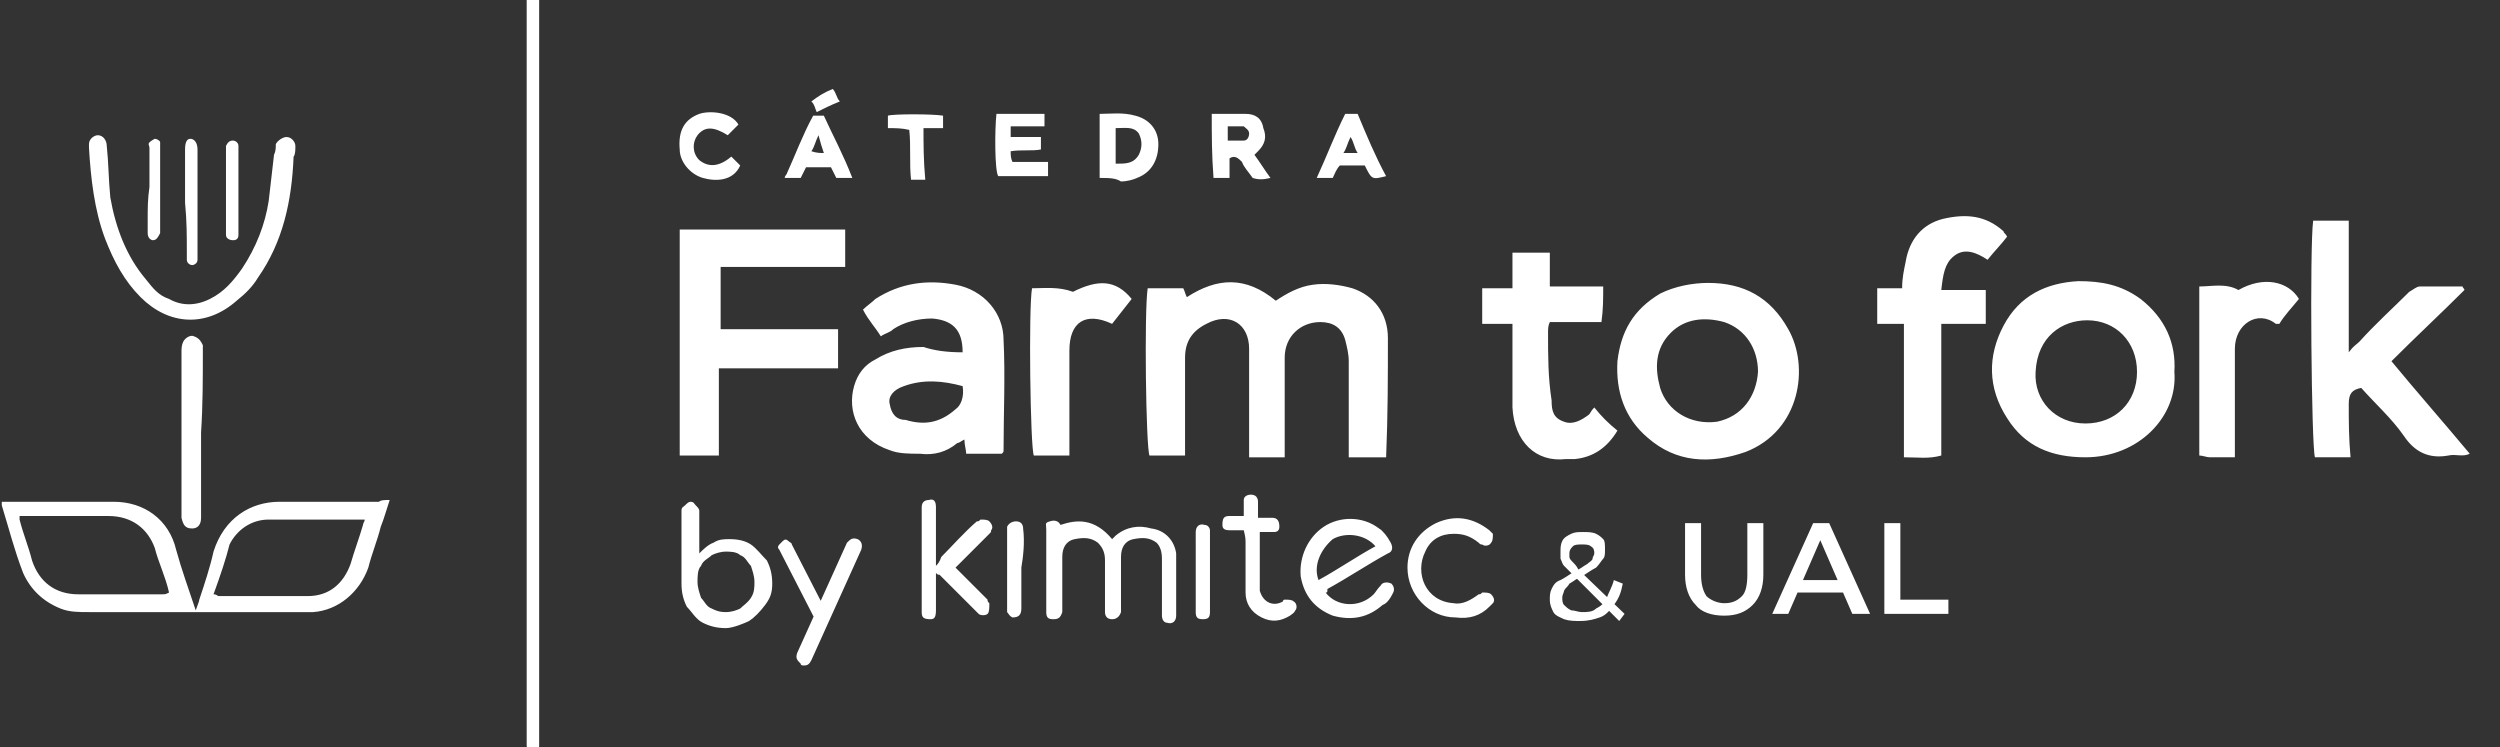
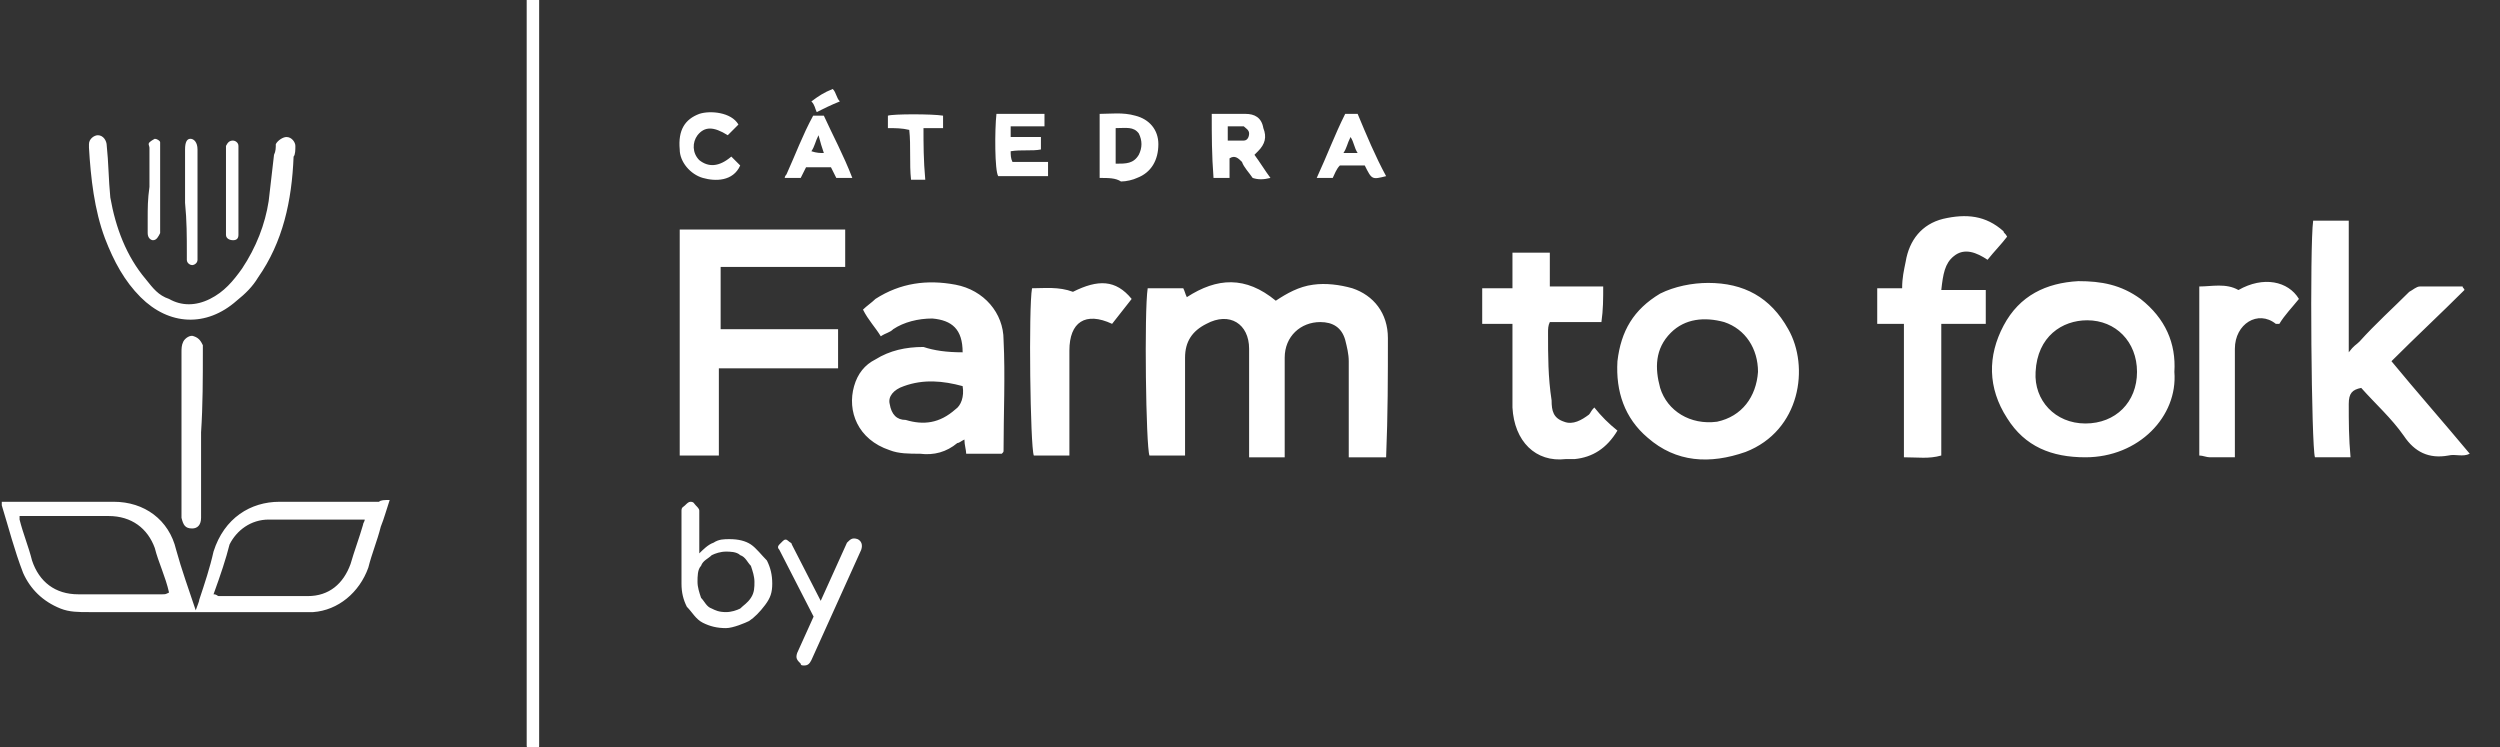
<svg xmlns="http://www.w3.org/2000/svg" version="1.1" id="Layer_1" x="0px" y="0px" viewBox="0 0 140.5 42" style="enable-background:new 0 0 140.5 42;" xml:space="preserve">
  <rect x="0" y="0" width="140.5" height="42" fill="#333333" stroke="none" />
  <style type="text/css">
	.st0{fill:#FFFFFF;}
</style>
-   <path class="st0" d="M21.9,28.1c-0.2,0.6-0.3,1-0.5,1.5c-0.2,0.8-0.5,1.5-0.7,2.3c-0.5,1.4-1.7,2.4-3.1,2.5c-0.2,0-0.5,0-0.6,0  c-4,0-8,0-12,0c-0.6,0-1.1,0-1.6-0.2c-1-0.4-1.7-1.1-2.1-2c-0.5-1.3-0.8-2.5-1.2-3.8c0,0,0-0.1,0-0.2c0.2,0,0.2,0,0.4,0  c2,0,3.9,0,5.9,0c1.7,0,3.1,1,3.5,2.7c0.3,1.1,0.7,2.2,1.1,3.4c0.1-0.3,0.2-0.5,0.2-0.6c0.3-0.9,0.6-1.8,0.8-2.7  c0.6-1.9,2.1-2.8,3.7-2.8c1.9,0,3.8,0,5.6,0C21.4,28.1,21.6,28.1,21.9,28.1z M1.1,29c0,0.1,0,0.2,0,0.2c0.2,0.8,0.5,1.5,0.7,2.3  c0.4,1.2,1.3,1.9,2.6,1.9c1.6,0,3.1,0,4.7,0c0.2,0,0.2,0,0.4-0.1c-0.2-0.9-0.6-1.7-0.8-2.5C8.3,29.7,7.4,29,6.1,29  c-1.6,0-3.1,0-4.7,0C1.4,29,1.3,29,1.1,29z M12,33.4c0.2,0,0.2,0.1,0.3,0.1c1.7,0,3.3,0,5,0c1.2,0,2-0.7,2.4-1.8  c0.2-0.7,0.5-1.5,0.7-2.2c0-0.1,0.1-0.2,0.1-0.3c-0.1,0-0.2,0-0.2,0c-1.7,0-3.5,0-5.2,0c-1,0-1.8,0.6-2.2,1.4  C12.7,31.4,12.4,32.3,12,33.4z M29.6,41.5c0,0.2,0,0.2,0,0.4s0.2,0.4,0.4,0.4s0.3-0.2,0.3-0.4s0-0.3,0-0.5c0-7,0-8.5,0-15.5  c0-10.3,0-15.2,0-25.5c0-0.2,0-0.3,0-0.5c-0.1-0.2-0.2-0.2-0.3-0.3S29.7-0.2,29.6,0c0,0.2,0,0.3,0,0.5c0,8.7,0,11.9,0,20.5  S29.6,32.9,29.6,41.5z M78,19c0-1.4-0.8-2.4-2-2.8c-0.7-0.2-1.5-0.3-2.2-0.2c-0.8,0.1-1.5,0.5-2.1,0.9c-1.7-1.4-3.3-1.3-5-0.2  c-0.1-0.2-0.1-0.3-0.2-0.5c-0.7,0-1.3,0-2,0c-0.2,1.3-0.1,8.9,0.1,9.4c0.6,0,1.3,0,2,0c0-0.3,0-0.6,0-0.8c0-1.6,0-3.1,0-4.7  c0-0.9,0.4-1.5,1.2-1.9c1.3-0.7,2.4,0,2.4,1.4c0,0.2,0,0.3,0,0.5c0,1.6,0,3.2,0,4.8c0,0.2,0,0.5,0,0.8c0.7,0,1.3,0,2,0  c0-0.2,0-0.5,0-0.7c0-1.7,0-3.2,0-4.9c0-1.2,0.9-2,2-2c0.7,0,1.2,0.3,1.4,1c0.1,0.4,0.2,0.8,0.2,1.2c0,1.6,0,3.1,0,4.7  c0,0.2,0,0.5,0,0.7c0.7,0,1.3,0,2.1,0C78,23.3,78,21.1,78,19z M38.2,12.9c0,4.2,0,8.4,0,12.7c0.7,0,1.4,0,2.2,0c0-1.7,0-3.2,0-4.9  c2.3,0,4.5,0,6.7,0c0-0.8,0-1.4,0-2.2c-2.2,0-4.4,0-6.6,0c0-1.2,0-2.3,0-3.5c2.4,0,4.7,0,7,0c0-0.7,0-1.4,0-2.1  C44.5,12.9,41.4,12.9,38.2,12.9z M54.1,19.8c0-1.3-0.6-1.8-1.7-1.9c-0.8,0-1.6,0.2-2.2,0.6c-0.2,0.2-0.4,0.2-0.7,0.4  c-0.3-0.5-0.7-0.9-1-1.5c0.2-0.2,0.5-0.4,0.7-0.6c1.4-0.9,2.9-1.1,4.5-0.8c1.6,0.3,2.7,1.6,2.7,3.1c0.1,2,0,4.2,0,6.2  c0,0.1,0,0.1-0.1,0.2c-0.6,0-1.3,0-2,0c0-0.2-0.1-0.5-0.1-0.8c-0.2,0.1-0.3,0.2-0.4,0.2c-0.6,0.5-1.3,0.7-2.1,0.6  c-0.6,0-1.2,0-1.7-0.2c-1.8-0.6-2.4-2.2-2-3.6c0.2-0.7,0.6-1.2,1.2-1.5c0.8-0.5,1.7-0.7,2.7-0.7C52.5,19.7,53.2,19.8,54.1,19.8z   M54.1,21.7c-1.1-0.3-2.2-0.4-3.3,0c-0.6,0.2-0.9,0.6-0.8,1c0.1,0.6,0.4,0.9,0.9,0.9c1,0.3,1.9,0.2,2.8-0.6  C54,22.8,54.2,22.3,54.1,21.7z M132,22.7c0-0.6,0.2-0.8,0.7-0.9c0.8,0.9,1.7,1.7,2.4,2.7c0.6,0.9,1.4,1.3,2.5,1.1  c0.4-0.1,0.8,0.1,1.2-0.1c-1.5-1.8-3-3.5-4.4-5.2c1.4-1.4,2.8-2.7,4.1-4c0-0.1-0.1-0.1-0.1-0.2c-0.8,0-1.6,0-2.4,0  c-0.2,0-0.4,0.2-0.6,0.3c-0.9,0.9-1.9,1.8-2.8,2.8c-0.2,0.2-0.3,0.2-0.6,0.6c0-0.9,0-1.8,0-2.6s0-1.6,0-2.4c0-0.8,0-1.7,0-2.4  c-0.8,0-1.4,0-2,0c-0.2,1.4-0.1,12.7,0.1,13.3c0.6,0,1.3,0,2,0C132,24.6,132,23.7,132,22.7z M96,15.9c2,0,3.5,0.8,4.5,2.6  c1.2,2.1,0.7,5.7-2.4,6.9c-2,0.7-3.9,0.6-5.5-0.8c-1.3-1.1-1.8-2.6-1.7-4.3c0.2-1.7,0.9-2.9,2.4-3.8C94.1,16.1,95.1,15.9,96,15.9z   M98.8,20.9c0-1.3-0.7-2.4-1.9-2.8c-1.1-0.3-2.2-0.2-3,0.6c-0.9,0.9-0.9,2-0.6,3.1c0.4,1.3,1.7,2.1,3.2,1.9  C97.9,23.4,98.7,22.3,98.8,20.9z M122.2,20.9c0.2,2.5-2,4.8-5,4.8c-1.9,0-3.4-0.6-4.4-2.2c-1.1-1.7-1.1-3.5-0.2-5.2s2.4-2.4,4.2-2.5  c1.3,0,2.4,0.2,3.5,1C121.7,17.9,122.3,19.3,122.2,20.9z M117.2,23.8c1.7,0,2.9-1.2,2.9-2.9c0-1.7-1.2-2.9-2.8-2.9  c-1.4,0-2.8,0.9-2.9,2.9C114.3,22.5,115.5,23.8,117.2,23.8z M16.6,8.2c0-0.2-0.2-0.5-0.5-0.5c-0.2,0-0.5,0.2-0.6,0.4  c0,0.2,0,0.4-0.1,0.6c-0.1,0.9-0.2,1.7-0.3,2.6c-0.2,1.3-0.7,2.6-1.5,3.8c-0.5,0.7-1,1.3-1.8,1.7s-1.6,0.4-2.3,0  c-0.6-0.2-0.9-0.6-1.3-1.1c-1.1-1.3-1.7-2.9-2-4.6c-0.1-1-0.1-2-0.2-2.9c0-0.3-0.2-0.6-0.5-0.6C5.3,7.6,5,7.8,5,8.1  c0,0.1,0,0.2,0,0.2c0.1,1.7,0.3,3.5,0.9,5.1c0.5,1.3,1.1,2.4,2,3.3c1.6,1.6,3.7,1.7,5.4,0.2c0.5-0.4,0.9-0.8,1.2-1.3  c1.4-2,1.9-4.3,2-6.8C16.6,8.7,16.6,8.4,16.6,8.2z M109.8,14.4c0.6-0.5,1.3-0.2,1.9,0.2c0.4-0.5,0.8-0.9,1.1-1.3  c-0.1-0.2-0.2-0.2-0.2-0.3c-1-0.9-2.1-1-3.4-0.7c-1.2,0.3-1.9,1.2-2.1,2.4c-0.1,0.5-0.2,0.9-0.2,1.5c-0.5,0-0.9,0-1.4,0  c0,0.7,0,1.3,0,2c0.5,0,0.9,0,1.5,0c0,2.5,0,5,0,7.5c0.8,0,1.4,0.1,2.1-0.1c0-0.9,0-1.7,0-2.5s0-1.7,0-2.4s0-1.7,0-2.5  c0.9,0,1.7,0,2.5,0c0-0.7,0-1.3,0-1.9c-0.9,0-1.7,0-2.5,0C109.2,15.4,109.3,14.8,109.8,14.4z M90.1,16.1c-1,0-2,0-3,0  c0-0.7,0-1.3,0-1.9c-0.7,0-1.3,0-2.1,0c0,0.6,0,1.3,0,2c-0.6,0-1.1,0-1.7,0c0,0.6,0,1.3,0,2c0.6,0,1.1,0,1.7,0c0,0.3,0,0.6,0,0.8  c0,1.3,0,2.6,0,3.9c0.1,1.9,1.3,3.1,3,2.9c0.2,0,0.3,0,0.5,0c1-0.1,1.8-0.6,2.4-1.6c-0.5-0.4-0.9-0.8-1.3-1.3  c-0.2,0.2-0.2,0.3-0.3,0.4c-0.4,0.3-0.9,0.6-1.4,0.4c-0.6-0.2-0.7-0.6-0.7-1.2C87,21.2,87,20,87,18.7c0-0.2,0-0.4,0.1-0.6  c1,0,2,0,2.9,0C90.1,17.4,90.1,16.8,90.1,16.1z M60.3,16.4c-0.8-0.3-1.6-0.2-2.3-0.2c-0.2,1.1-0.1,8.9,0.1,9.4c0.6,0,1.3,0,2,0  c0-0.3,0-0.6,0-0.8c0-1.7,0-3.4,0-5.1c0-1.6,0.9-2.2,2.4-1.5c0.4-0.5,0.7-0.9,1.1-1.4C62.7,15.7,61.7,15.7,60.3,16.4z M123.6,25.6  c0.2,0,0.4,0.1,0.6,0.1c0.5,0,0.9,0,1.4,0c0-0.3,0-0.6,0-0.9c0-1.7,0-3.5,0-5.2c0-1.4,1.3-2.2,2.3-1.4c0,0,0.1,0,0.2,0  c0.3-0.5,0.7-0.9,1.1-1.4c-0.6-1-2-1.3-3.4-0.5c-0.7-0.4-1.5-0.2-2.2-0.2C123.6,19.4,123.6,22.4,123.6,25.6z M11.4,19.8  c0-0.2,0-0.2,0-0.4c-0.1-0.2-0.2-0.4-0.5-0.5c-0.2-0.1-0.5,0.1-0.6,0.3c-0.1,0.2-0.1,0.4-0.1,0.6c0,3,0,6.1,0,9c0,0.1,0,0.2,0,0.3  c0.1,0.4,0.2,0.6,0.6,0.6c0.3,0,0.5-0.2,0.5-0.6c0-0.1,0-0.2,0-0.2c0-1.5,0-3.1,0-4.6C11.4,22.8,11.4,21.2,11.4,19.8z M68.1,6.4  c0.6,0,1.3,0,1.9,0c0.5,0,0.9,0.2,1,0.8c0.2,0.5,0.1,0.9-0.3,1.3c-0.1,0.1-0.2,0.2-0.2,0.2c0.3,0.4,0.6,0.9,0.9,1.3  c-0.4,0.1-0.7,0.1-1,0c-0.2-0.3-0.5-0.6-0.6-0.9c-0.2-0.2-0.4-0.4-0.7-0.2c0,0.3,0,0.7,0,1.1c-0.3,0-0.6,0-0.9,0  C68.1,8.7,68.1,7.6,68.1,6.4z M69,7.9c0.3,0,0.6,0,0.9,0c0.2,0,0.3-0.2,0.3-0.4c0-0.2-0.2-0.3-0.3-0.4c-0.3,0-0.6,0-0.9,0  C69,7.4,69,7.6,69,7.9z M61.8,10c0-1.3,0-2.4,0-3.6c0.6,0,1.3-0.1,2,0.1c0.8,0.2,1.3,0.8,1.3,1.6c0,0.9-0.4,1.6-1.2,1.9  c-0.2,0.1-0.6,0.2-0.9,0.2C62.7,10,62.3,10,61.8,10z M62.7,7.2c0,0.7,0,1.4,0,2c0.6,0,1,0,1.3-0.5c0.2-0.4,0.2-0.8,0-1.2  C63.7,7.1,63.3,7.2,62.7,7.2z M56.8,8.5c0.6-0.1,1.2,0,1.7-0.1c0-0.2,0-0.5,0-0.7c-0.6,0-1.2,0-1.7,0c0-0.2,0-0.4,0-0.6  c0.6,0,1.3,0,1.9,0c0-0.3,0-0.5,0-0.7c-0.9,0-1.8,0-2.7,0c-0.1,0.9-0.1,3.2,0.1,3.5c0.9,0,1.8,0,2.8,0c0-0.2,0-0.5,0-0.8  c-0.6,0-1.3,0-2,0C56.8,8.9,56.8,8.7,56.8,8.5z M74.9,10c-0.3,0-0.6,0-0.9,0c0.6-1.3,1-2.4,1.6-3.6c0.2,0,0.4,0,0.7,0  c0.5,1.2,1,2.4,1.6,3.5c-0.8,0.2-0.8,0.2-1.2-0.6c-0.5,0-0.9,0-1.4,0C75.1,9.5,75,9.8,74.9,10z M76.3,8.6c-0.2-0.3-0.2-0.6-0.4-0.9  c-0.2,0.4-0.2,0.6-0.4,0.9C75.8,8.6,76,8.6,76.3,8.6z M47.9,10c-0.3,0-0.6,0-0.9,0c-0.1-0.2-0.2-0.4-0.3-0.6c-0.5,0-0.9,0-1.4,0  C45.2,9.6,45.1,9.8,45,10c-0.2,0-0.6,0-0.9,0c0-0.1,0.1-0.2,0.1-0.2c0.5-1.1,0.9-2.2,1.5-3.3c0.2,0,0.4,0,0.6,0  C46.8,7.6,47.4,8.7,47.9,10z M46.3,8.6c-0.1-0.3-0.2-0.6-0.3-1c-0.2,0.4-0.2,0.6-0.4,0.9C45.9,8.6,46.1,8.6,46.3,8.6z M41.5,7  c-0.4-0.7-1.6-0.8-2.2-0.6c-0.8,0.3-1.2,0.9-1.1,2c0,0.7,0.6,1.4,1.3,1.6s1.7,0.2,2.1-0.7c-0.2-0.2-0.3-0.3-0.5-0.5  c-0.7,0.6-1.3,0.6-1.8,0.2c-0.4-0.4-0.4-1-0.1-1.4c0.4-0.5,0.9-0.5,1.7,0C41.2,7.3,41.3,7.2,41.5,7z M10.5,14.2c0,0.2,0,0.2,0,0.4  s0.2,0.3,0.3,0.3s0.3-0.1,0.3-0.3c0-0.1,0-0.2,0-0.2c0-2,0-4,0-6c0-0.4-0.2-0.6-0.4-0.6S10.4,8,10.4,8.4c0,1,0,2,0,3  C10.5,12.4,10.5,13.3,10.5,14.2z M51.9,7.2c0.4,0,0.7,0,1.1,0c0-0.3,0-0.5,0-0.7c-0.6-0.1-2.8-0.1-3.1,0c0,0.2,0,0.4,0,0.7  c0.4,0,0.8,0,1.2,0.1c0.1,0.9,0,1.9,0.1,2.8c0.3,0,0.5,0,0.8,0C51.9,9,51.9,8.1,51.9,7.2z M12.7,12.8c0,0.2,0,0.2,0,0.4  s0.2,0.3,0.4,0.3s0.3-0.1,0.3-0.3c0-0.1,0-0.2,0-0.3c0-1.5,0-3,0-4.4c0-0.1,0-0.2,0-0.3c0-0.2-0.2-0.3-0.3-0.3  c-0.2,0-0.3,0.1-0.4,0.3c0,0.1,0,0.2,0,0.3c0,0.7,0,1.5,0,2.2S12.7,12.1,12.7,12.8z M8.3,12.3c0,0.2,0,0.5,0,0.8s0.2,0.4,0.3,0.4  c0.2,0,0.3-0.2,0.4-0.4C9,13,9,13,9,12.9c0-1.5,0-3.1,0-4.6c0,0,0-0.2,0-0.3c0-0.1-0.2-0.2-0.3-0.2c0,0-0.2,0.1-0.3,0.2  c-0.1,0.1,0,0.2,0,0.3c0,0.7,0,1.5,0,2.2C8.3,11.2,8.3,11.7,8.3,12.3z M45.6,5.7c0.2,0.2,0.2,0.4,0.3,0.6c0.4-0.2,0.8-0.4,1.3-0.6  C47,5.5,47,5.2,46.8,5C46.3,5.2,46,5.4,45.6,5.7z M40.8,35.3c-0.5,0-0.9-0.1-1.3-0.3c-0.4-0.2-0.6-0.6-0.9-0.9  c-0.2-0.4-0.3-0.8-0.3-1.3v-4.1c0-0.2,0.1-0.2,0.2-0.3c0.1-0.1,0.2-0.2,0.3-0.2c0.2,0,0.2,0.1,0.3,0.2s0.2,0.2,0.2,0.3v2.4  c0.2-0.2,0.5-0.5,0.8-0.6c0.3-0.2,0.6-0.2,0.9-0.2c0.5,0,0.9,0.1,1.2,0.3c0.3,0.2,0.6,0.6,0.9,0.9c0.2,0.4,0.3,0.8,0.3,1.3  S43.3,33.6,43,34s-0.6,0.7-0.9,0.9C41.9,35,41.2,35.3,40.8,35.3z M40.8,34.4c0.3,0,0.6-0.1,0.8-0.2c0.2-0.2,0.4-0.3,0.6-0.6  c0.2-0.3,0.2-0.6,0.2-0.9c0-0.3-0.1-0.6-0.2-0.9c-0.2-0.2-0.3-0.5-0.6-0.6C41.4,31,41,31,40.8,31c-0.3,0-0.6,0.1-0.8,0.2  c-0.2,0.2-0.5,0.3-0.6,0.6c-0.2,0.2-0.2,0.6-0.2,0.9s0.1,0.6,0.2,0.9c0.2,0.2,0.3,0.5,0.6,0.6C40.2,34.3,40.4,34.4,40.8,34.4z   M46.3,35c-0.1,0.1-0.2,0.1-0.3,0c-0.1,0-0.2-0.1-0.2-0.2l-2-3.9c-0.1-0.1-0.1-0.2,0-0.3c0.1-0.1,0.2-0.2,0.2-0.2  c0.1-0.1,0.2-0.1,0.3,0s0.2,0.1,0.2,0.2l2,3.9c0.1,0.1,0.1,0.2,0.1,0.3S46.4,34.9,46.3,35z M45.2,37.4c-0.1,0-0.2,0-0.2-0.1  c-0.2-0.2-0.3-0.3-0.2-0.6l2.8-6.2c0.2-0.2,0.3-0.3,0.6-0.2c0.2,0.1,0.3,0.3,0.2,0.6l-2.8,6.2C45.5,37.3,45.4,37.4,45.2,37.4z" />
-   <path class="st0" d="M59.6,29.5c-0.1-0.2-0.3-0.3-0.6-0.2s-0.2,0.1-0.2,0.5c0,1.6,0,3.1,0,4.6c0,0.3,0.1,0.4,0.4,0.4  c0.3,0,0.4-0.1,0.5-0.4c0-0.1,0-0.1,0-0.2c0-0.9,0-2,0-2.9c0-0.5,0.2-0.9,0.7-1c0.5-0.1,0.9-0.1,1.3,0.2c0.3,0.3,0.4,0.6,0.4,1  c0,0.9,0,2,0,2.9c0,0.2,0.1,0.4,0.4,0.4c0.2,0,0.4-0.1,0.5-0.4c0-0.1,0-0.1,0-0.2c0-0.9,0-2,0-2.9c0-0.5,0.2-0.9,0.7-1  c0.5-0.1,0.9-0.1,1.3,0.2c0.2,0.2,0.3,0.5,0.3,0.9c0,0.6,0,1.3,0,2c0,0.4,0,0.8,0,1.2c0,0.2,0.1,0.4,0.3,0.4  c0.3,0.1,0.5-0.1,0.5-0.4c0-1.1,0-2.2,0-3.3c0-0.1,0-0.1,0-0.2c-0.1-0.7-0.6-1.3-1.4-1.4c-0.7-0.2-1.4-0.1-2,0.4  c-0.1,0.1-0.1,0.1-0.2,0.2C61.5,29.1,60.5,29.2,59.6,29.5C59.7,29.6,59.6,29.5,59.6,29.5z M74.5,33.3c0.6,0.8,1.9,0.9,2.7,0.1  c0.1-0.1,0.2-0.3,0.4-0.5c0.1-0.2,0.4-0.2,0.6-0.1c0.1,0.1,0.2,0.3,0.1,0.5c-0.1,0.2-0.3,0.6-0.6,0.7c-0.8,0.7-1.7,0.9-2.8,0.6  c-1-0.4-1.6-1.1-1.8-2.2c-0.1-1.1,0.4-2.2,1.3-2.8c0.9-0.6,2.2-0.6,3.1,0.1c0.2,0.1,0.5,0.5,0.6,0.7c0.2,0.3,0.2,0.6-0.1,0.7  c-1.1,0.6-2.3,1.4-3.4,2C74.6,33.3,74.6,33.3,74.5,33.3z M74.1,32.6c1.1-0.6,2.1-1.3,3.2-1.9c-0.6-0.7-1.7-0.8-2.4-0.4  C74.2,30.9,73.8,31.8,74.1,32.6z M52.6,31.8c0-0.1,0-0.3,0-0.5c0-0.9,0-1.8,0-2.8c0-0.3-0.1-0.5-0.4-0.4c-0.2,0-0.4,0.1-0.4,0.4  c0,2,0,3.9,0,5.9c0,0.3,0.1,0.4,0.5,0.4c0.2,0,0.3-0.1,0.3-0.5c0-0.6,0-1.2,0-1.8c0-0.1,0-0.1,0-0.3c0.1,0.1,0.1,0.1,0.2,0.1  c0.7,0.7,1.4,1.4,2.1,2.1c0.1,0.1,0.1,0.1,0.1,0.1c0.1,0.1,0.4,0.1,0.5,0c0.1-0.1,0.1-0.3,0.1-0.6c-0.1-0.1-0.1-0.1-0.1-0.2  c-0.6-0.6-1.1-1.1-1.6-1.6c-0.1-0.1-0.1-0.1-0.2-0.2c0.1-0.1,0.2-0.2,0.3-0.3c0.6-0.6,1.1-1.1,1.6-1.6c0.1-0.1,0.1-0.1,0.1-0.2  c0.1-0.1,0.1-0.3-0.1-0.5c-0.1-0.1-0.3-0.1-0.5-0.1c-0.1,0.1-0.1,0.1-0.2,0.1c-0.7,0.6-1.4,1.4-2,2C52.8,31.6,52.7,31.7,52.6,31.8  L52.6,31.8z M83.7,34.1c0.1-0.1,0.1-0.1,0.2-0.2c0.1-0.1,0.1-0.3-0.1-0.5c-0.1-0.1-0.3-0.1-0.5-0.1c-0.1,0.1-0.1,0.1-0.2,0.1  c-0.4,0.3-0.9,0.6-1.4,0.5c-1.6-0.1-2.2-1.7-1.6-2.9c0.3-0.7,0.9-1,1.6-1c0.5,0,0.9,0.1,1.4,0.5c0.1,0.1,0.1,0.1,0.2,0.1  c0.1,0.1,0.4,0.1,0.5-0.1c0.1-0.1,0.1-0.3,0.1-0.5c-0.1-0.1-0.1-0.1-0.2-0.2c-0.9-0.7-1.9-0.9-3-0.4c-1,0.5-1.6,1.4-1.6,2.5  c0,1.5,1.2,2.8,2.7,2.8C82.6,34.8,83.2,34.6,83.7,34.1z M70,30.5c0,0.9,0,1.8,0,2.8c0,0.6,0.3,1.1,0.9,1.4c0.6,0.3,1.1,0.2,1.6-0.1  c0.1-0.1,0.2-0.1,0.3-0.3c0.1-0.1,0.1-0.4-0.1-0.5c-0.1-0.1-0.3-0.1-0.5-0.1c-0.1,0-0.1,0.1-0.1,0.1c-0.5,0.3-1.1,0.1-1.3-0.6  c0-0.1,0-0.1,0-0.3c0-0.9,0-1.7,0-2.7c0-0.1,0-0.1,0-0.3c0.3,0,0.6,0,0.8,0s0.3-0.1,0.3-0.3c0-0.3-0.1-0.5-0.4-0.5  c-0.2,0-0.5,0-0.8,0c0-0.1,0-0.3,0-0.4c0-0.1,0-0.3,0-0.5c0-0.2-0.1-0.4-0.4-0.4c-0.2,0-0.4,0.1-0.4,0.3c0,0.1,0,0.3,0,0.5  c0,0.1,0,0.2,0,0.4c-0.3,0-0.6,0-0.8,0c-0.3,0-0.4,0.1-0.4,0.5c0,0.2,0.1,0.3,0.4,0.3c0.2,0,0.5,0,0.8,0C70,30.2,70,30.3,70,30.5z   M57.5,29.7c0-0.2-0.1-0.4-0.4-0.4c-0.2,0-0.4,0.1-0.5,0.3c0,0.1,0,0.1,0,0.2c0,1.4,0,2.9,0,4.3c0,0.1,0,0.2,0,0.3  c0.1,0.1,0.1,0.2,0.3,0.3c0.3,0,0.5-0.1,0.5-0.5c0-0.8,0-1.6,0-2.3C57.5,31.3,57.6,30.5,57.5,29.7z M67.2,32c0,0.8,0,1.6,0,2.4  c0,0.3,0.1,0.4,0.4,0.4c0.3,0,0.4-0.1,0.4-0.4c0-0.1,0-0.1,0-0.1c0-1.5,0-2.9,0-4.4c0-0.1,0-0.1,0-0.1c0-0.1-0.1-0.3-0.3-0.3  c-0.3-0.1-0.5,0.1-0.5,0.4C67.2,30.5,67.2,31.3,67.2,32L67.2,32z M88.8,34.9c-0.3,0-0.6,0-0.9-0.1c-0.2-0.1-0.5-0.2-0.6-0.4  c-0.1-0.2-0.2-0.4-0.2-0.7c0-0.2,0-0.4,0.1-0.6s0.2-0.4,0.5-0.5c0.2-0.1,0.5-0.3,0.8-0.5c0.3-0.1,0.5-0.3,0.7-0.4  c0.1-0.1,0.3-0.2,0.3-0.3c0-0.1,0.1-0.2,0.1-0.3c0-0.1,0-0.3-0.2-0.4c-0.1-0.1-0.3-0.1-0.5-0.1c-0.2,0-0.4,0-0.5,0.1  c-0.1,0.1-0.2,0.2-0.2,0.4c0,0.1,0,0.2,0,0.2c0,0.1,0.1,0.2,0.2,0.3c0.1,0.1,0.2,0.2,0.3,0.4l2.6,2.5L91,34.9l-2.7-2.7  c-0.1-0.1-0.3-0.3-0.4-0.4s-0.1-0.2-0.2-0.4c0-0.1,0-0.2,0-0.4c0-0.2,0-0.4,0.1-0.6s0.3-0.3,0.5-0.4s0.4-0.1,0.7-0.1  c0.2,0,0.5,0,0.7,0.1s0.3,0.2,0.4,0.3s0.1,0.3,0.1,0.6c0,0.2,0,0.4-0.1,0.5s-0.2,0.3-0.4,0.5c-0.2,0.1-0.5,0.3-0.8,0.5  c-0.3,0.1-0.5,0.3-0.7,0.4C88.1,33,88,33,87.9,33.2c0,0.1-0.1,0.2-0.1,0.4c0,0.1,0,0.3,0.1,0.4s0.2,0.2,0.4,0.3  c0.2,0,0.4,0.1,0.6,0.1c0.3,0,0.6,0,0.8-0.2c0.2-0.1,0.5-0.3,0.6-0.6c0.1-0.3,0.3-0.6,0.4-1l0.5,0.2c-0.1,0.5-0.2,0.8-0.5,1.2  s-0.5,0.6-0.8,0.7C89.6,34.8,89.3,34.9,88.8,34.9z M96.9,34.6c-0.7,0-1.3-0.2-1.6-0.6c-0.4-0.4-0.6-1-0.6-1.7v-2.9h0.9v2.9  c0,0.5,0.1,0.9,0.3,1.2c0.2,0.2,0.6,0.4,1,0.4c0.4,0,0.7-0.1,1-0.4c0.2-0.2,0.3-0.6,0.3-1.2v-2.9h0.9v2.9c0,0.7-0.2,1.3-0.6,1.7  C98.1,34.4,97.6,34.6,96.9,34.6z M99.6,34.5l2.3-5.1h0.9l2.3,5.1h-1l-2-4.6h0.4l-2,4.6C100.7,34.5,99.6,34.5,99.6,34.5z M100.7,33.3  l0.3-0.7h2.8l0.3,0.7H100.7z M105.9,34.5v-5.1h0.9v4.3h2.7v0.8H105.9z" />
+   <path class="st0" d="M21.9,28.1c-0.2,0.6-0.3,1-0.5,1.5c-0.2,0.8-0.5,1.5-0.7,2.3c-0.5,1.4-1.7,2.4-3.1,2.5c-0.2,0-0.5,0-0.6,0  c-4,0-8,0-12,0c-0.6,0-1.1,0-1.6-0.2c-1-0.4-1.7-1.1-2.1-2c-0.5-1.3-0.8-2.5-1.2-3.8c0,0,0-0.1,0-0.2c0.2,0,0.2,0,0.4,0  c2,0,3.9,0,5.9,0c1.7,0,3.1,1,3.5,2.7c0.3,1.1,0.7,2.2,1.1,3.4c0.1-0.3,0.2-0.5,0.2-0.6c0.3-0.9,0.6-1.8,0.8-2.7  c0.6-1.9,2.1-2.8,3.7-2.8c1.9,0,3.8,0,5.6,0C21.4,28.1,21.6,28.1,21.9,28.1z M1.1,29c0,0.1,0,0.2,0,0.2c0.2,0.8,0.5,1.5,0.7,2.3  c0.4,1.2,1.3,1.9,2.6,1.9c1.6,0,3.1,0,4.7,0c0.2,0,0.2,0,0.4-0.1c-0.2-0.9-0.6-1.7-0.8-2.5C8.3,29.7,7.4,29,6.1,29  c-1.6,0-3.1,0-4.7,0C1.4,29,1.3,29,1.1,29z M12,33.4c0.2,0,0.2,0.1,0.3,0.1c1.7,0,3.3,0,5,0c1.2,0,2-0.7,2.4-1.8  c0.2-0.7,0.5-1.5,0.7-2.2c0-0.1,0.1-0.2,0.1-0.3c-0.1,0-0.2,0-0.2,0c-1.7,0-3.5,0-5.2,0c-1,0-1.8,0.6-2.2,1.4  C12.7,31.4,12.4,32.3,12,33.4z M29.6,41.5c0,0.2,0,0.2,0,0.4s0.2,0.4,0.4,0.4s0.3-0.2,0.3-0.4s0-0.3,0-0.5c0-7,0-8.5,0-15.5  c0-10.3,0-15.2,0-25.5c0-0.2,0-0.3,0-0.5c-0.1-0.2-0.2-0.2-0.3-0.3S29.7-0.2,29.6,0c0,0.2,0,0.3,0,0.5c0,8.7,0,11.9,0,20.5  S29.6,32.9,29.6,41.5z M78,19c0-1.4-0.8-2.4-2-2.8c-0.7-0.2-1.5-0.3-2.2-0.2c-0.8,0.1-1.5,0.5-2.1,0.9c-1.7-1.4-3.3-1.3-5-0.2  c-0.1-0.2-0.1-0.3-0.2-0.5c-0.7,0-1.3,0-2,0c-0.2,1.3-0.1,8.9,0.1,9.4c0.6,0,1.3,0,2,0c0-0.3,0-0.6,0-0.8c0-1.6,0-3.1,0-4.7  c0-0.9,0.4-1.5,1.2-1.9c1.3-0.7,2.4,0,2.4,1.4c0,0.2,0,0.3,0,0.5c0,1.6,0,3.2,0,4.8c0,0.2,0,0.5,0,0.8c0.7,0,1.3,0,2,0  c0-0.2,0-0.5,0-0.7c0-1.7,0-3.2,0-4.9c0-1.2,0.9-2,2-2c0.7,0,1.2,0.3,1.4,1c0.1,0.4,0.2,0.8,0.2,1.2c0,1.6,0,3.1,0,4.7  c0,0.2,0,0.5,0,0.7c0.7,0,1.3,0,2.1,0C78,23.3,78,21.1,78,19z M38.2,12.9c0,4.2,0,8.4,0,12.7c0.7,0,1.4,0,2.2,0c0-1.7,0-3.2,0-4.9  c2.3,0,4.5,0,6.7,0c0-0.8,0-1.4,0-2.2c-2.2,0-4.4,0-6.6,0c0-1.2,0-2.3,0-3.5c2.4,0,4.7,0,7,0c0-0.7,0-1.4,0-2.1  C44.5,12.9,41.4,12.9,38.2,12.9z M54.1,19.8c0-1.3-0.6-1.8-1.7-1.9c-0.8,0-1.6,0.2-2.2,0.6c-0.2,0.2-0.4,0.2-0.7,0.4  c-0.3-0.5-0.7-0.9-1-1.5c0.2-0.2,0.5-0.4,0.7-0.6c1.4-0.9,2.9-1.1,4.5-0.8c1.6,0.3,2.7,1.6,2.7,3.1c0.1,2,0,4.2,0,6.2  c0,0.1,0,0.1-0.1,0.2c-0.6,0-1.3,0-2,0c0-0.2-0.1-0.5-0.1-0.8c-0.2,0.1-0.3,0.2-0.4,0.2c-0.6,0.5-1.3,0.7-2.1,0.6  c-0.6,0-1.2,0-1.7-0.2c-1.8-0.6-2.4-2.2-2-3.6c0.2-0.7,0.6-1.2,1.2-1.5c0.8-0.5,1.7-0.7,2.7-0.7C52.5,19.7,53.2,19.8,54.1,19.8z   M54.1,21.7c-1.1-0.3-2.2-0.4-3.3,0c-0.6,0.2-0.9,0.6-0.8,1c0.1,0.6,0.4,0.9,0.9,0.9c1,0.3,1.9,0.2,2.8-0.6  C54,22.8,54.2,22.3,54.1,21.7z M132,22.7c0-0.6,0.2-0.8,0.7-0.9c0.8,0.9,1.7,1.7,2.4,2.7c0.6,0.9,1.4,1.3,2.5,1.1  c0.4-0.1,0.8,0.1,1.2-0.1c-1.5-1.8-3-3.5-4.4-5.2c1.4-1.4,2.8-2.7,4.1-4c0-0.1-0.1-0.1-0.1-0.2c-0.8,0-1.6,0-2.4,0  c-0.2,0-0.4,0.2-0.6,0.3c-0.9,0.9-1.9,1.8-2.8,2.8c-0.2,0.2-0.3,0.2-0.6,0.6c0-0.9,0-1.8,0-2.6s0-1.6,0-2.4c0-0.8,0-1.7,0-2.4  c-0.8,0-1.4,0-2,0c-0.2,1.4-0.1,12.7,0.1,13.3c0.6,0,1.3,0,2,0C132,24.6,132,23.7,132,22.7z M96,15.9c2,0,3.5,0.8,4.5,2.6  c1.2,2.1,0.7,5.7-2.4,6.9c-2,0.7-3.9,0.6-5.5-0.8c-1.3-1.1-1.8-2.6-1.7-4.3c0.2-1.7,0.9-2.9,2.4-3.8C94.1,16.1,95.1,15.9,96,15.9z   M98.8,20.9c0-1.3-0.7-2.4-1.9-2.8c-1.1-0.3-2.2-0.2-3,0.6c-0.9,0.9-0.9,2-0.6,3.1c0.4,1.3,1.7,2.1,3.2,1.9  C97.9,23.4,98.7,22.3,98.8,20.9z M122.2,20.9c0.2,2.5-2,4.8-5,4.8c-1.9,0-3.4-0.6-4.4-2.2c-1.1-1.7-1.1-3.5-0.2-5.2s2.4-2.4,4.2-2.5  c1.3,0,2.4,0.2,3.5,1C121.7,17.9,122.3,19.3,122.2,20.9z M117.2,23.8c1.7,0,2.9-1.2,2.9-2.9c0-1.7-1.2-2.9-2.8-2.9  c-1.4,0-2.8,0.9-2.9,2.9C114.3,22.5,115.5,23.8,117.2,23.8z M16.6,8.2c0-0.2-0.2-0.5-0.5-0.5c-0.2,0-0.5,0.2-0.6,0.4  c0,0.2,0,0.4-0.1,0.6c-0.1,0.9-0.2,1.7-0.3,2.6c-0.2,1.3-0.7,2.6-1.5,3.8c-0.5,0.7-1,1.3-1.8,1.7s-1.6,0.4-2.3,0  c-0.6-0.2-0.9-0.6-1.3-1.1c-1.1-1.3-1.7-2.9-2-4.6c-0.1-1-0.1-2-0.2-2.9c0-0.3-0.2-0.6-0.5-0.6C5.3,7.6,5,7.8,5,8.1  c0,0.1,0,0.2,0,0.2c0.1,1.7,0.3,3.5,0.9,5.1c0.5,1.3,1.1,2.4,2,3.3c1.6,1.6,3.7,1.7,5.4,0.2c0.5-0.4,0.9-0.8,1.2-1.3  c1.4-2,1.9-4.3,2-6.8C16.6,8.7,16.6,8.4,16.6,8.2z M109.8,14.4c0.6-0.5,1.3-0.2,1.9,0.2c0.4-0.5,0.8-0.9,1.1-1.3  c-0.1-0.2-0.2-0.2-0.2-0.3c-1-0.9-2.1-1-3.4-0.7c-1.2,0.3-1.9,1.2-2.1,2.4c-0.1,0.5-0.2,0.9-0.2,1.5c-0.5,0-0.9,0-1.4,0  c0,0.7,0,1.3,0,2c0.5,0,0.9,0,1.5,0c0,2.5,0,5,0,7.5c0.8,0,1.4,0.1,2.1-0.1c0-0.9,0-1.7,0-2.5s0-1.7,0-2.4s0-1.7,0-2.5  c0.9,0,1.7,0,2.5,0c0-0.7,0-1.3,0-1.9c-0.9,0-1.7,0-2.5,0C109.2,15.4,109.3,14.8,109.8,14.4z M90.1,16.1c-1,0-2,0-3,0  c0-0.7,0-1.3,0-1.9c-0.7,0-1.3,0-2.1,0c0,0.6,0,1.3,0,2c-0.6,0-1.1,0-1.7,0c0,0.6,0,1.3,0,2c0.6,0,1.1,0,1.7,0c0,0.3,0,0.6,0,0.8  c0,1.3,0,2.6,0,3.9c0.1,1.9,1.3,3.1,3,2.9c0.2,0,0.3,0,0.5,0c1-0.1,1.8-0.6,2.4-1.6c-0.5-0.4-0.9-0.8-1.3-1.3  c-0.2,0.2-0.2,0.3-0.3,0.4c-0.4,0.3-0.9,0.6-1.4,0.4c-0.6-0.2-0.7-0.6-0.7-1.2C87,21.2,87,20,87,18.7c0-0.2,0-0.4,0.1-0.6  c1,0,2,0,2.9,0C90.1,17.4,90.1,16.8,90.1,16.1z M60.3,16.4c-0.8-0.3-1.6-0.2-2.3-0.2c-0.2,1.1-0.1,8.9,0.1,9.4c0.6,0,1.3,0,2,0  c0-0.3,0-0.6,0-0.8c0-1.7,0-3.4,0-5.1c0-1.6,0.9-2.2,2.4-1.5c0.4-0.5,0.7-0.9,1.1-1.4C62.7,15.7,61.7,15.7,60.3,16.4z M123.6,25.6  c0.2,0,0.4,0.1,0.6,0.1c0.5,0,0.9,0,1.4,0c0-0.3,0-0.6,0-0.9c0-1.7,0-3.5,0-5.2c0-1.4,1.3-2.2,2.3-1.4c0,0,0.1,0,0.2,0  c0.3-0.5,0.7-0.9,1.1-1.4c-0.6-1-2-1.3-3.4-0.5c-0.7-0.4-1.5-0.2-2.2-0.2C123.6,19.4,123.6,22.4,123.6,25.6z M11.4,19.8  c0-0.2,0-0.2,0-0.4c-0.1-0.2-0.2-0.4-0.5-0.5c-0.2-0.1-0.5,0.1-0.6,0.3c-0.1,0.2-0.1,0.4-0.1,0.6c0,3,0,6.1,0,9c0,0.1,0,0.2,0,0.3  c0.1,0.4,0.2,0.6,0.6,0.6c0.3,0,0.5-0.2,0.5-0.6c0-0.1,0-0.2,0-0.2c0-1.5,0-3.1,0-4.6C11.4,22.8,11.4,21.2,11.4,19.8z M68.1,6.4  c0.6,0,1.3,0,1.9,0c0.5,0,0.9,0.2,1,0.8c0.2,0.5,0.1,0.9-0.3,1.3c-0.1,0.1-0.2,0.2-0.2,0.2c0.3,0.4,0.6,0.9,0.9,1.3  c-0.4,0.1-0.7,0.1-1,0c-0.2-0.3-0.5-0.6-0.6-0.9c-0.2-0.2-0.4-0.4-0.7-0.2c0,0.3,0,0.7,0,1.1c-0.3,0-0.6,0-0.9,0  C68.1,8.7,68.1,7.6,68.1,6.4z M69,7.9c0.3,0,0.6,0,0.9,0c0.2,0,0.3-0.2,0.3-0.4c0-0.2-0.2-0.3-0.3-0.4c-0.3,0-0.6,0-0.9,0  C69,7.4,69,7.6,69,7.9z M61.8,10c0-1.3,0-2.4,0-3.6c0.6,0,1.3-0.1,2,0.1c0.8,0.2,1.3,0.8,1.3,1.6c0,0.9-0.4,1.6-1.2,1.9  c-0.2,0.1-0.6,0.2-0.9,0.2C62.7,10,62.3,10,61.8,10z M62.7,7.2c0,0.7,0,1.4,0,2c0.6,0,1,0,1.3-0.5c0.2-0.4,0.2-0.8,0-1.2  C63.7,7.1,63.3,7.2,62.7,7.2z M56.8,8.5c0.6-0.1,1.2,0,1.7-0.1c0-0.2,0-0.5,0-0.7c-0.6,0-1.2,0-1.7,0c0-0.2,0-0.4,0-0.6  c0.6,0,1.3,0,1.9,0c0-0.3,0-0.5,0-0.7c-0.9,0-1.8,0-2.7,0c-0.1,0.9-0.1,3.2,0.1,3.5c0.9,0,1.8,0,2.8,0c0-0.2,0-0.5,0-0.8  c-0.6,0-1.3,0-2,0C56.8,8.9,56.8,8.7,56.8,8.5z M74.9,10c-0.3,0-0.6,0-0.9,0c0.6-1.3,1-2.4,1.6-3.6c0.2,0,0.4,0,0.7,0  c0.5,1.2,1,2.4,1.6,3.5c-0.8,0.2-0.8,0.2-1.2-0.6c-0.5,0-0.9,0-1.4,0C75.1,9.5,75,9.8,74.9,10M76.3,8.6c-0.2-0.3-0.2-0.6-0.4-0.9  c-0.2,0.4-0.2,0.6-0.4,0.9C75.8,8.6,76,8.6,76.3,8.6z M47.9,10c-0.3,0-0.6,0-0.9,0c-0.1-0.2-0.2-0.4-0.3-0.6c-0.5,0-0.9,0-1.4,0  C45.2,9.6,45.1,9.8,45,10c-0.2,0-0.6,0-0.9,0c0-0.1,0.1-0.2,0.1-0.2c0.5-1.1,0.9-2.2,1.5-3.3c0.2,0,0.4,0,0.6,0  C46.8,7.6,47.4,8.7,47.9,10z M46.3,8.6c-0.1-0.3-0.2-0.6-0.3-1c-0.2,0.4-0.2,0.6-0.4,0.9C45.9,8.6,46.1,8.6,46.3,8.6z M41.5,7  c-0.4-0.7-1.6-0.8-2.2-0.6c-0.8,0.3-1.2,0.9-1.1,2c0,0.7,0.6,1.4,1.3,1.6s1.7,0.2,2.1-0.7c-0.2-0.2-0.3-0.3-0.5-0.5  c-0.7,0.6-1.3,0.6-1.8,0.2c-0.4-0.4-0.4-1-0.1-1.4c0.4-0.5,0.9-0.5,1.7,0C41.2,7.3,41.3,7.2,41.5,7z M10.5,14.2c0,0.2,0,0.2,0,0.4  s0.2,0.3,0.3,0.3s0.3-0.1,0.3-0.3c0-0.1,0-0.2,0-0.2c0-2,0-4,0-6c0-0.4-0.2-0.6-0.4-0.6S10.4,8,10.4,8.4c0,1,0,2,0,3  C10.5,12.4,10.5,13.3,10.5,14.2z M51.9,7.2c0.4,0,0.7,0,1.1,0c0-0.3,0-0.5,0-0.7c-0.6-0.1-2.8-0.1-3.1,0c0,0.2,0,0.4,0,0.7  c0.4,0,0.8,0,1.2,0.1c0.1,0.9,0,1.9,0.1,2.8c0.3,0,0.5,0,0.8,0C51.9,9,51.9,8.1,51.9,7.2z M12.7,12.8c0,0.2,0,0.2,0,0.4  s0.2,0.3,0.4,0.3s0.3-0.1,0.3-0.3c0-0.1,0-0.2,0-0.3c0-1.5,0-3,0-4.4c0-0.1,0-0.2,0-0.3c0-0.2-0.2-0.3-0.3-0.3  c-0.2,0-0.3,0.1-0.4,0.3c0,0.1,0,0.2,0,0.3c0,0.7,0,1.5,0,2.2S12.7,12.1,12.7,12.8z M8.3,12.3c0,0.2,0,0.5,0,0.8s0.2,0.4,0.3,0.4  c0.2,0,0.3-0.2,0.4-0.4C9,13,9,13,9,12.9c0-1.5,0-3.1,0-4.6c0,0,0-0.2,0-0.3c0-0.1-0.2-0.2-0.3-0.2c0,0-0.2,0.1-0.3,0.2  c-0.1,0.1,0,0.2,0,0.3c0,0.7,0,1.5,0,2.2C8.3,11.2,8.3,11.7,8.3,12.3z M45.6,5.7c0.2,0.2,0.2,0.4,0.3,0.6c0.4-0.2,0.8-0.4,1.3-0.6  C47,5.5,47,5.2,46.8,5C46.3,5.2,46,5.4,45.6,5.7z M40.8,35.3c-0.5,0-0.9-0.1-1.3-0.3c-0.4-0.2-0.6-0.6-0.9-0.9  c-0.2-0.4-0.3-0.8-0.3-1.3v-4.1c0-0.2,0.1-0.2,0.2-0.3c0.1-0.1,0.2-0.2,0.3-0.2c0.2,0,0.2,0.1,0.3,0.2s0.2,0.2,0.2,0.3v2.4  c0.2-0.2,0.5-0.5,0.8-0.6c0.3-0.2,0.6-0.2,0.9-0.2c0.5,0,0.9,0.1,1.2,0.3c0.3,0.2,0.6,0.6,0.9,0.9c0.2,0.4,0.3,0.8,0.3,1.3  S43.3,33.6,43,34s-0.6,0.7-0.9,0.9C41.9,35,41.2,35.3,40.8,35.3z M40.8,34.4c0.3,0,0.6-0.1,0.8-0.2c0.2-0.2,0.4-0.3,0.6-0.6  c0.2-0.3,0.2-0.6,0.2-0.9c0-0.3-0.1-0.6-0.2-0.9c-0.2-0.2-0.3-0.5-0.6-0.6C41.4,31,41,31,40.8,31c-0.3,0-0.6,0.1-0.8,0.2  c-0.2,0.2-0.5,0.3-0.6,0.6c-0.2,0.2-0.2,0.6-0.2,0.9s0.1,0.6,0.2,0.9c0.2,0.2,0.3,0.5,0.6,0.6C40.2,34.3,40.4,34.4,40.8,34.4z   M46.3,35c-0.1,0.1-0.2,0.1-0.3,0c-0.1,0-0.2-0.1-0.2-0.2l-2-3.9c-0.1-0.1-0.1-0.2,0-0.3c0.1-0.1,0.2-0.2,0.2-0.2  c0.1-0.1,0.2-0.1,0.3,0s0.2,0.1,0.2,0.2l2,3.9c0.1,0.1,0.1,0.2,0.1,0.3S46.4,34.9,46.3,35z M45.2,37.4c-0.1,0-0.2,0-0.2-0.1  c-0.2-0.2-0.3-0.3-0.2-0.6l2.8-6.2c0.2-0.2,0.3-0.3,0.6-0.2c0.2,0.1,0.3,0.3,0.2,0.6l-2.8,6.2C45.5,37.3,45.4,37.4,45.2,37.4z" />
</svg>